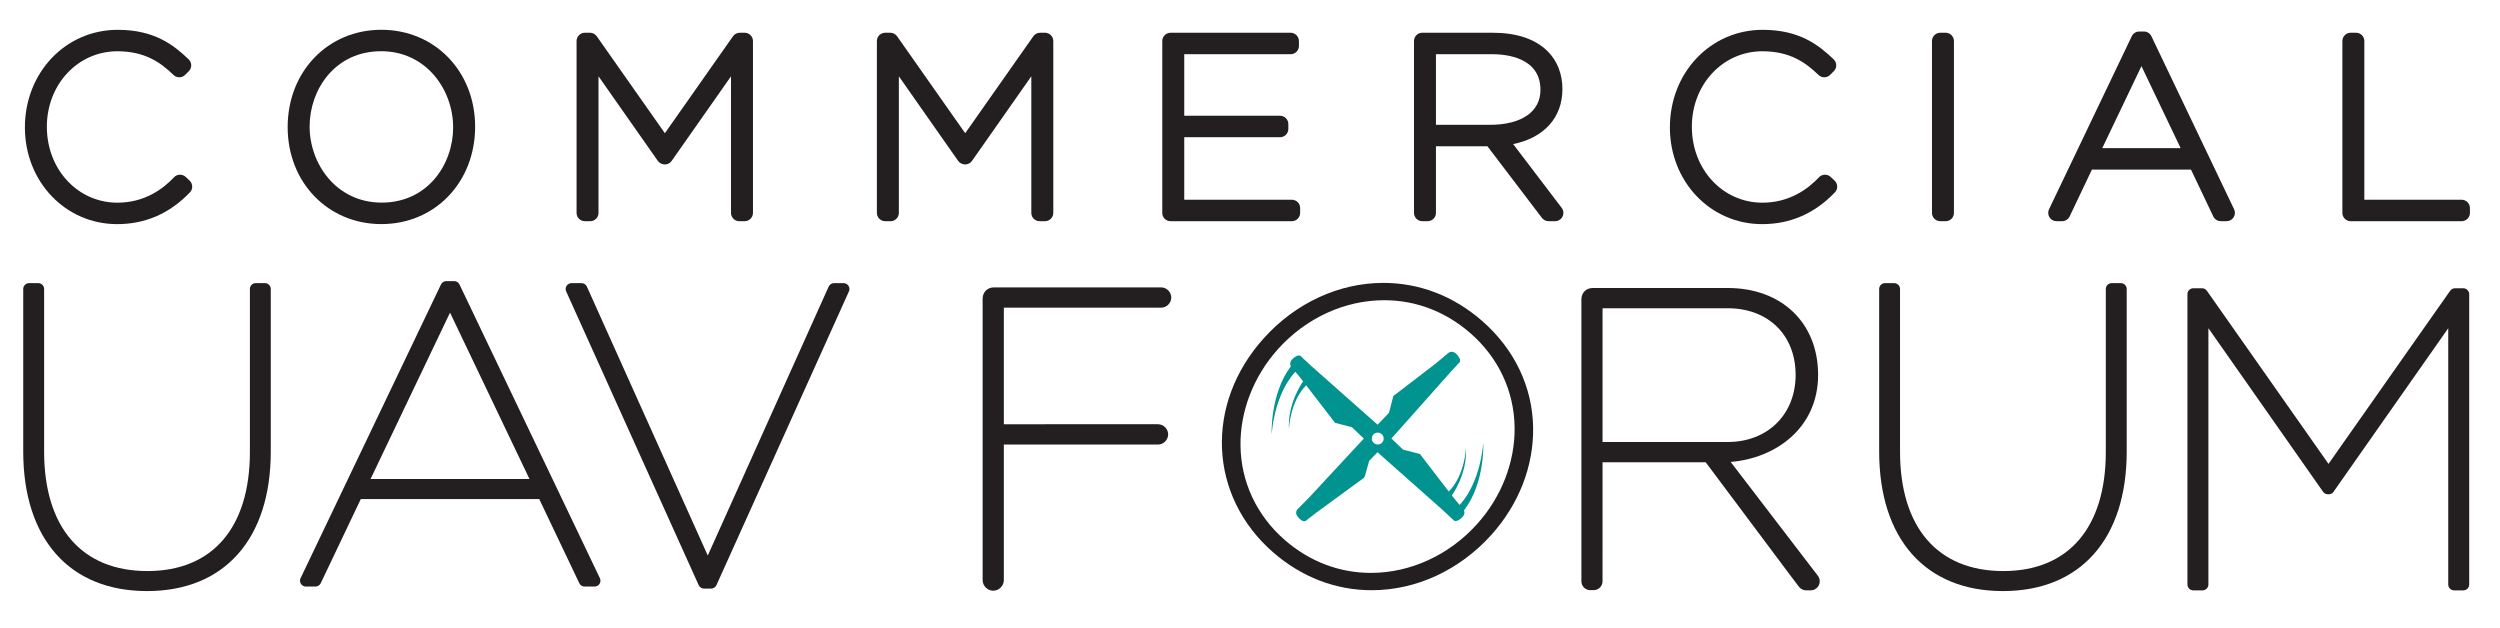
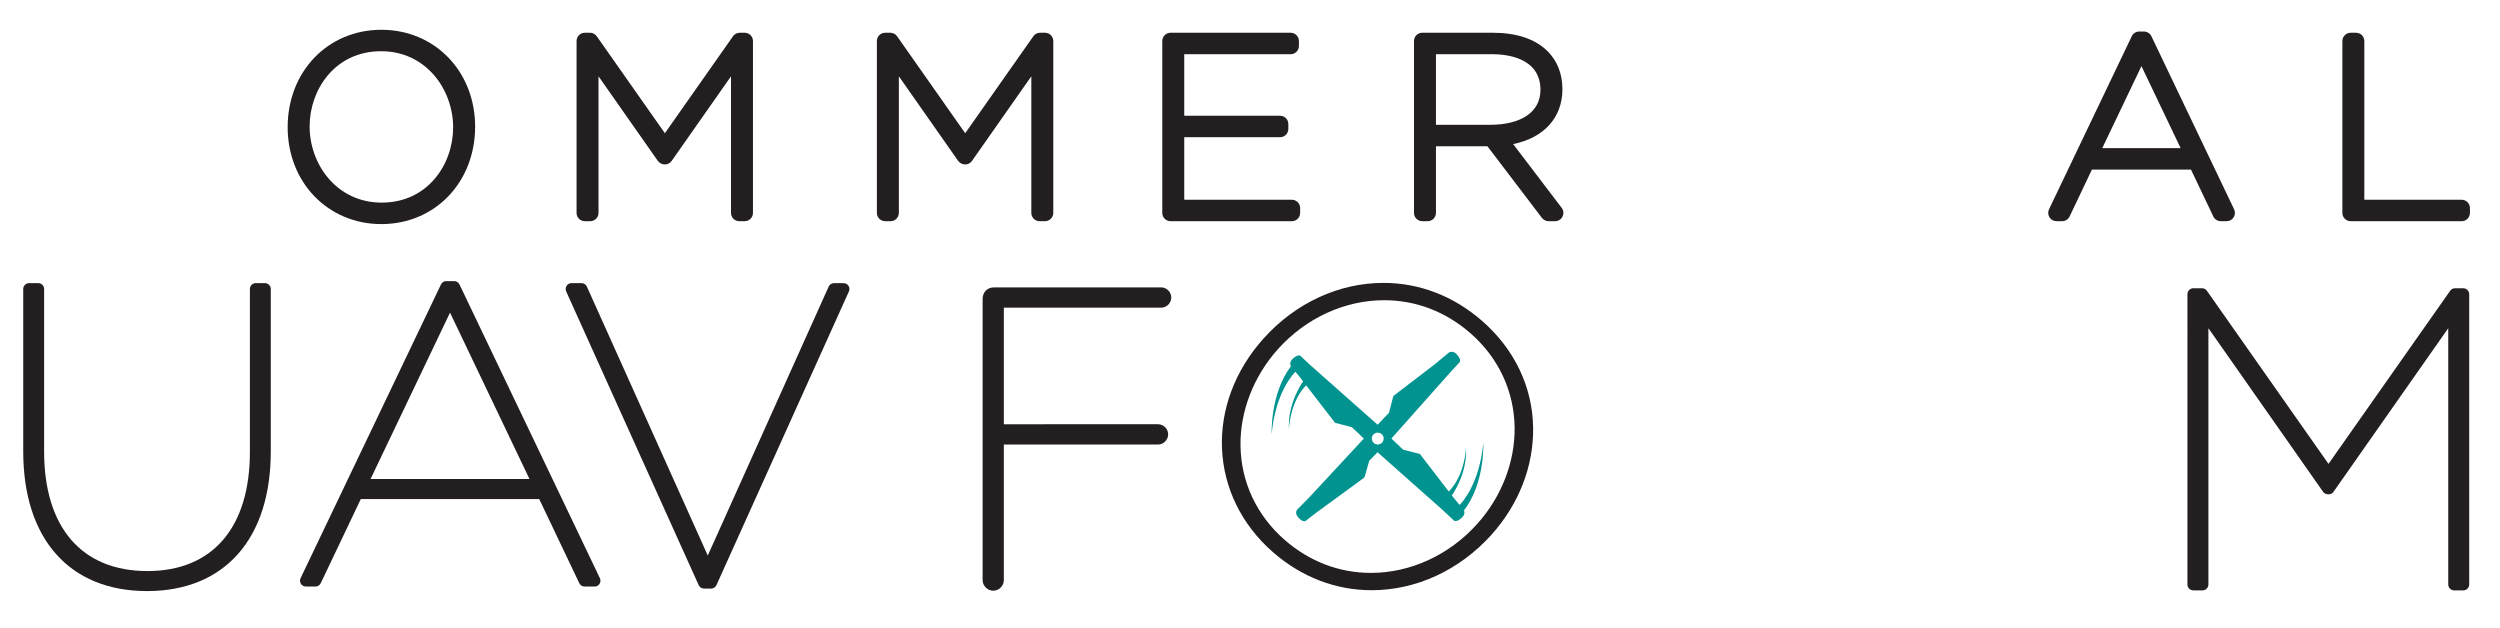
<svg xmlns="http://www.w3.org/2000/svg" xmlns:ns1="http://sodipodi.sourceforge.net/DTD/sodipodi-0.dtd" xmlns:ns2="http://www.inkscape.org/namespaces/inkscape" id="svg1" width="223.875" height="56.219" viewBox="0 0 223.875 56.219" ns1:docname="4ca0c9e4-f8e3-4d65-9c75-e54ca3783436.ai">
  <defs id="defs1">
    <clipPath clipPathUnits="userSpaceOnUse" id="clipPath2">
      <path d="M 0,42.165 H 167.906 V 0 H 0 Z" transform="translate(-7.869,-27.111)" id="path2" />
    </clipPath>
    <clipPath clipPathUnits="userSpaceOnUse" id="clipPath4">
      <path d="M 0,42.165 H 167.906 V 0 H 0 Z" transform="translate(-157.876,-27.309)" id="path4" />
    </clipPath>
    <clipPath clipPathUnits="userSpaceOnUse" id="clipPath6">
      <path d="M 0,42.165 H 167.906 V 0 H 0 Z" transform="translate(-25.599,-38.724)" id="path6" />
    </clipPath>
    <clipPath clipPathUnits="userSpaceOnUse" id="clipPath8">
      <path d="M 0,42.165 H 167.906 V 0 H 0 Z" transform="translate(-49.652,-27.309)" id="path8" />
    </clipPath>
    <clipPath clipPathUnits="userSpaceOnUse" id="clipPath10">
      <path d="M 0,42.165 H 167.906 V 0 H 0 Z" transform="translate(-69.822,-27.309)" id="path10" />
    </clipPath>
    <clipPath clipPathUnits="userSpaceOnUse" id="clipPath12">
      <path d="M 0,42.165 H 167.906 V 0 H 0 Z" transform="translate(-78.618,-27.309)" id="path12" />
    </clipPath>
    <clipPath clipPathUnits="userSpaceOnUse" id="clipPath14">
      <path d="M 0,42.165 H 167.906 V 0 H 0 Z" transform="translate(-100.059,-33.782)" id="path14" />
    </clipPath>
    <clipPath clipPathUnits="userSpaceOnUse" id="clipPath16">
-       <path d="M 0,42.165 H 167.906 V 0 H 0 Z" transform="translate(-118.351,-27.111)" id="path16" />
-     </clipPath>
+       </clipPath>
    <clipPath clipPathUnits="userSpaceOnUse" id="clipPath18">
-       <path d="M 0,42.165 H 167.906 V 0 H 0 Z" transform="translate(-130.313,-27.309)" id="path18" />
-     </clipPath>
+       </clipPath>
    <clipPath clipPathUnits="userSpaceOnUse" id="clipPath20">
      <path d="M 0,42.165 H 167.906 V 0 H 0 Z" transform="translate(-146.457,-32.215)" id="path20" />
    </clipPath>
    <clipPath clipPathUnits="userSpaceOnUse" id="clipPath22">
      <path d="M 0,42.165 H 167.906 V 0 H 0 Z" transform="translate(-17.792,-23.149)" id="path22" />
    </clipPath>
    <clipPath clipPathUnits="userSpaceOnUse" id="clipPath24">
      <path d="M 0,42.165 H 167.906 V 0 H 0 Z" transform="translate(-35.561,-9.993)" id="path24" />
    </clipPath>
    <clipPath clipPathUnits="userSpaceOnUse" id="clipPath26">
      <path d="M 0,42.165 H 167.906 V 0 H 0 Z" transform="translate(-56.988,-22.969)" id="path26" />
    </clipPath>
    <clipPath clipPathUnits="userSpaceOnUse" id="clipPath28">
      <path d="M 0,42.165 H 167.906 V 0 H 0 Z" transform="translate(-77.982,-21.499)" id="path28" />
    </clipPath>
    <clipPath clipPathUnits="userSpaceOnUse" id="clipPath30">
-       <path d="M 0,42.165 H 167.906 V 0 H 0 Z" transform="translate(-142.44,-23.149)" id="path30" />
-     </clipPath>
+       </clipPath>
    <clipPath clipPathUnits="userSpaceOnUse" id="clipPath32">
      <path d="M 0,42.165 H 167.906 V 0 H 0 Z" transform="translate(-99.196,-6.958)" id="path32" />
    </clipPath>
    <clipPath clipPathUnits="userSpaceOnUse" id="clipPath34">
      <path d="M 0,42.165 H 167.906 V 0 H 0 Z" transform="translate(-92.533,-12.312)" id="path34" />
    </clipPath>
    <clipPath clipPathUnits="userSpaceOnUse" id="clipPath36">
-       <path d="M 0,42.165 H 167.906 V 0 H 0 Z" transform="translate(-120.598,-16.985)" id="path36" />
-     </clipPath>
+       </clipPath>
    <clipPath clipPathUnits="userSpaceOnUse" id="clipPath38">
      <path d="M 0,42.165 H 167.906 V 0 H 0 Z" transform="translate(-164.827,-2.513)" id="path38" />
    </clipPath>
  </defs>
  <g id="layer-MC0" ns2:groupmode="layer" ns2:label="Layer 1">
-     <path id="path1" d="m 0,0 c -3.474,0 -6.198,2.852 -6.198,6.495 0,3.693 2.736,6.559 6.232,6.559 2.482,0 3.764,-1.024 4.769,-1.983 0.109,-0.105 0.171,-0.247 0.173,-0.396 0.001,-0.15 -0.057,-0.295 -0.162,-0.4 L 4.567,10.028 C 4.459,9.919 4.316,9.864 4.174,9.864 c -0.14,0 -0.279,0.052 -0.385,0.155 -0.859,0.828 -1.911,1.594 -3.773,1.594 -2.657,0 -4.739,-2.227 -4.739,-5.07 0,-2.875 2.082,-5.102 4.739,-5.102 1.829,0 3.074,0.928 3.801,1.704 0.1,0.109 0.24,0.173 0.387,0.176 h 0.018 c 0.141,0 0.277,-0.053 0.382,-0.149 L 4.867,2.925 C 4.976,2.822 5.038,2.681 5.041,2.534 5.047,2.385 4.992,2.243 4.889,2.136 3.538,0.718 1.894,0 0,0" style="fill:#231f20;fill-opacity:1;fill-rule:nonzero;stroke:none" transform="matrix(1.333,0,0,-1.333,10.492,20.071)" clip-path="url(#clipPath2)" />
    <path id="path3" d="m 0,0 c -0.307,0 -0.556,0.249 -0.556,0.556 v 11.547 c 0,0.306 0.249,0.557 0.556,0.557 h 0.363 c 0.307,0 0.556,-0.251 0.556,-0.557 V 1.441 h 6.537 c 0.308,0 0.557,-0.249 0.557,-0.554 V 0.556 C 8.013,0.249 7.764,0 7.456,0 Z" style="fill:#231f20;fill-opacity:1;fill-rule:nonzero;stroke:none" transform="matrix(1.333,0,0,-1.333,210.501,19.808)" clip-path="url(#clipPath4)" />
    <path id="path5" d="m 0,0 c -3.12,0 -4.805,-2.603 -4.805,-5.052 0,-2.534 1.809,-5.118 4.839,-5.118 3.118,0 4.803,2.602 4.803,5.052 C 4.837,-2.586 3.028,0 0,0 m 0.016,-11.613 c -3.59,0 -6.296,2.799 -6.296,6.511 0,3.746 2.706,6.543 6.296,6.543 3.59,0 6.298,-2.797 6.298,-6.509 0,-3.746 -2.708,-6.545 -6.298,-6.545" style="fill:#231f20;fill-opacity:1;fill-rule:nonzero;stroke:none" transform="matrix(1.333,0,0,-1.333,34.131,4.587)" clip-path="url(#clipPath6)" />
    <path id="path7" d="M 0,0 C -0.307,0 -0.556,0.249 -0.556,0.556 V 9.733 L -4.544,4.048 C -4.647,3.899 -4.818,3.812 -4.999,3.812 c -0.179,0 -0.366,0.087 -0.471,0.236 L -9.457,9.733 V 0.556 C -9.457,0.249 -9.706,0 -10.014,0 h -0.362 c -0.308,0 -0.556,0.249 -0.556,0.556 v 11.547 c 0,0.306 0.248,0.557 0.556,0.557 h 0.346 c 0.182,0 0.35,-0.089 0.455,-0.237 l 4.576,-6.513 4.576,6.513 c 0.105,0.148 0.274,0.237 0.457,0.237 h 0.329 c 0.307,0 0.556,-0.251 0.556,-0.557 V 0.556 C 0.919,0.249 0.67,0 0.363,0 Z" style="fill:#231f20;fill-opacity:1;fill-rule:nonzero;stroke:none" transform="matrix(1.333,0,0,-1.333,66.203,19.808)" clip-path="url(#clipPath8)" />
    <path id="path9" d="M 0,0 C -0.307,0 -0.556,0.249 -0.556,0.556 V 9.733 L -4.543,4.048 C -4.646,3.899 -4.817,3.812 -4.998,3.812 c -0.18,0 -0.366,0.087 -0.471,0.236 L -9.455,9.733 V 0.556 C -9.455,0.249 -9.705,0 -10.011,0 h -0.364 c -0.307,0 -0.556,0.249 -0.556,0.556 v 11.547 c 0,0.306 0.249,0.557 0.556,0.557 h 0.347 c 0.181,0 0.351,-0.089 0.454,-0.237 l 4.576,-6.513 4.577,6.513 c 0.103,0.148 0.274,0.237 0.455,0.237 h 0.33 c 0.306,0 0.556,-0.251 0.556,-0.557 V 0.556 C 0.92,0.249 0.67,0 0.364,0 Z" style="fill:#231f20;fill-opacity:1;fill-rule:nonzero;stroke:none" transform="matrix(1.333,0,0,-1.333,93.096,19.808)" clip-path="url(#clipPath10)" />
    <path id="path11" d="m 0,0 c -0.307,0 -0.556,0.249 -0.556,0.556 v 11.547 c 0,0.306 0.249,0.557 0.556,0.557 h 8.068 c 0.305,0 0.556,-0.251 0.556,-0.557 v -0.33 c 0,-0.308 -0.251,-0.555 -0.556,-0.555 H 0.92 V 7.083 h 6.437 c 0.307,0 0.556,-0.249 0.556,-0.556 V 6.198 C 7.913,5.891 7.664,5.642 7.357,5.642 H 0.92 V 1.441 h 7.229 c 0.306,0 0.557,-0.249 0.557,-0.554 V 0.556 C 8.706,0.249 8.455,0 8.149,0 Z" style="fill:#231f20;fill-opacity:1;fill-rule:nonzero;stroke:none" transform="matrix(1.333,0,0,-1.333,104.823,19.808)" clip-path="url(#clipPath12)" />
    <path id="path13" d="m 0,0 c 2.131,0 3.403,0.878 3.403,2.347 0,2.167 -2.276,2.398 -3.256,2.398 H -3.618 V 0 Z m 3.943,-6.474 c -0.174,0 -0.337,0.082 -0.442,0.221 l -3.661,4.812 h -3.458 v -4.477 c 0,-0.307 -0.249,-0.556 -0.556,-0.556 h -0.363 c -0.307,0 -0.556,0.249 -0.556,0.556 V 5.63 c 0,0.307 0.249,0.556 0.556,0.556 H 0.181 C 1.811,6.186 3.058,5.765 3.89,4.935 4.537,4.288 4.878,3.41 4.878,2.397 4.878,0.476 3.634,-0.873 1.569,-1.295 L 4.83,-5.58 C 4.958,-5.749 4.979,-5.974 4.885,-6.165 4.793,-6.353 4.599,-6.474 4.387,-6.474 Z" style="fill:#231f20;fill-opacity:1;fill-rule:nonzero;stroke:none" transform="matrix(1.333,0,0,-1.333,133.412,11.177)" clip-path="url(#clipPath14)" />
    <path id="path15" d="m 0,0 c -3.474,0 -6.198,2.852 -6.198,6.495 0,3.693 2.736,6.559 6.232,6.559 2.48,0 3.764,-1.024 4.771,-1.983 C 4.913,10.966 4.974,10.824 4.977,10.673 4.979,10.524 4.919,10.38 4.814,10.275 L 4.565,10.026 C 4.457,9.919 4.316,9.864 4.172,9.864 c -0.138,0 -0.277,0.052 -0.385,0.157 -0.857,0.826 -1.909,1.592 -3.771,1.592 -2.657,0 -4.739,-2.227 -4.739,-5.07 0,-2.875 2.082,-5.102 4.739,-5.102 1.827,0 3.074,0.928 3.799,1.704 0.102,0.109 0.24,0.171 0.388,0.176 h 0.019 c 0.141,0 0.277,-0.053 0.379,-0.149 L 4.865,2.925 C 4.976,2.824 5.038,2.683 5.041,2.536 5.047,2.386 4.992,2.243 4.889,2.136 3.538,0.718 1.893,0 0,0" style="fill:#231f20;fill-opacity:1;fill-rule:nonzero;stroke:none" transform="matrix(1.333,0,0,-1.333,157.801,20.071)" clip-path="url(#clipPath16)" />
    <path id="path17" d="m 0,0 c -0.307,0 -0.556,0.249 -0.556,0.556 v 11.547 c 0,0.306 0.249,0.557 0.556,0.557 h 0.363 c 0.307,0 0.556,-0.251 0.556,-0.557 V 0.556 C 0.919,0.249 0.67,0 0.363,0 Z" style="fill:#231f20;fill-opacity:1;fill-rule:nonzero;stroke:none" transform="matrix(1.333,0,0,-1.333,173.75,19.808)" clip-path="url(#clipPath18)" />
    <path id="path19" d="M 0,0 -2.632,5.51 -5.265,0 Z m 2.696,-4.906 c -0.214,0 -0.409,0.122 -0.501,0.316 l -1.5,3.149 H -5.96 L -7.458,-4.59 C -7.551,-4.784 -7.746,-4.906 -7.959,-4.906 H -8.34 c -0.192,0 -0.369,0.097 -0.471,0.259 -0.101,0.162 -0.113,0.364 -0.032,0.537 l 5.561,11.63 c 0.092,0.192 0.288,0.315 0.501,0.315 h 0.314 c 0.214,0 0.409,-0.123 0.502,-0.315 L 3.593,-4.11 C 3.675,-4.283 3.664,-4.485 3.561,-4.647 3.46,-4.809 3.282,-4.906 3.09,-4.906 Z" style="fill:#231f20;fill-opacity:1;fill-rule:nonzero;stroke:none" transform="matrix(1.333,0,0,-1.333,195.276,13.266)" clip-path="url(#clipPath20)" />
    <path id="path21" d="m 0,0 h -0.616 c -0.217,0 -0.393,-0.177 -0.393,-0.394 v -10.944 c 0,-5.087 -2.51,-8.005 -6.884,-8.005 -4.411,0 -6.94,2.928 -6.94,8.032 v 10.917 c 0,0.217 -0.177,0.394 -0.394,0.394 h -0.616 c -0.217,0 -0.393,-0.177 -0.393,-0.394 v -10.917 c 0,-5.872 3.109,-9.377 8.315,-9.377 5.207,0 8.315,3.505 8.315,9.377 V -0.394 C 0.394,-0.177 0.217,0 0,0" style="fill:#231f20;fill-opacity:1;fill-rule:nonzero;stroke:none" transform="matrix(1.333,0,0,-1.333,23.723,25.354)" clip-path="url(#clipPath22)" />
    <path id="path23" d="m 0,0 h -10.676 l 5.338,11.177 z m 4.73,-6.663 -9.433,19.734 v 10e-4 c -0.067,0.137 -0.203,0.223 -0.355,0.223 H -5.59 c -0.152,0 -0.288,-0.086 -0.355,-0.224 l -9.432,-19.733 c -0.059,-0.122 -0.051,-0.263 0.022,-0.38 0.071,-0.113 0.198,-0.183 0.332,-0.183 h 0.644 c 0.151,0 0.291,0.088 0.356,0.225 l 2.691,5.653 H 0.655 L 3.347,-7 C 3.413,-7.139 3.55,-7.225 3.704,-7.225 h 0.671 c 0.135,0 0.259,0.068 0.333,0.183 0.071,0.116 0.08,0.257 0.022,0.379" style="fill:#231f20;fill-opacity:1;fill-rule:nonzero;stroke:none" transform="matrix(1.333,0,0,-1.333,47.415,42.895)" clip-path="url(#clipPath24)" />
    <path id="path25" d="m 0,0 c -0.073,0.112 -0.196,0.179 -0.331,0.179 h -0.643 c -0.155,0 -0.296,-0.091 -0.359,-0.232 l -8.122,-18.067 -8.122,18.067 c -0.063,0.141 -0.204,0.232 -0.36,0.232 h -0.671 c -0.135,0 -0.259,-0.067 -0.33,-0.179 -0.073,-0.112 -0.084,-0.252 -0.03,-0.375 l 8.903,-19.735 c 0.063,-0.14 0.204,-0.231 0.358,-0.231 h 0.475 c 0.154,0 0.295,0.091 0.359,0.231 L 0.028,-0.376 C 0.084,-0.253 0.073,-0.113 0,0" style="fill:#231f20;fill-opacity:1;fill-rule:nonzero;stroke:none" transform="matrix(1.333,0,0,-1.333,75.984,25.594)" clip-path="url(#clipPath26)" />
    <path id="path27" d="M 0,0 C 0.37,0 0.683,0.312 0.683,0.683 0.683,1.053 0.37,1.365 0,1.365 h -11.217 c -0.454,0 -0.772,-0.317 -0.772,-0.772 v -18.894 c 0,-0.386 0.326,-0.712 0.713,-0.712 0.385,0 0.712,0.326 0.712,0.712 v 9.107 h 10.356 c 0.37,0 0.683,0.313 0.683,0.683 0,0.37 -0.313,0.682 -0.683,0.682 H -10.564 V 0 Z" style="fill:#231f20;fill-opacity:1;fill-rule:nonzero;stroke:none" transform="matrix(1.333,0,0,-1.333,103.976,27.554)" clip-path="url(#clipPath28)" />
    <path id="path29" d="m 0,0 h -0.616 c -0.217,0 -0.393,-0.177 -0.393,-0.394 v -10.944 c 0,-5.087 -2.509,-8.005 -6.884,-8.005 -4.411,0 -6.94,2.928 -6.94,8.032 v 10.917 c 0,0.217 -0.177,0.394 -0.394,0.394 h -0.616 c -0.217,0 -0.392,-0.177 -0.392,-0.394 v -10.917 c 0,-5.872 3.108,-9.377 8.314,-9.377 5.207,0 8.316,3.505 8.316,9.377 V -0.394 C 0.395,-0.177 0.218,0 0,0" style="fill:#231f20;fill-opacity:1;fill-rule:nonzero;stroke:none" transform="matrix(1.333,0,0,-1.333,189.92,25.354)" clip-path="url(#clipPath30)" />
    <path id="path31" d="m 0,0 c -1.875,-2.079 -4.472,-3.271 -7.127,-3.271 -2.122,0 -4.121,0.764 -5.781,2.207 -1.888,1.645 -2.946,3.896 -2.977,6.343 -0.03,2.314 0.879,4.666 2.529,6.497 1.875,2.079 4.472,3.271 7.127,3.271 2.123,0 4.123,-0.764 5.781,-2.208 C 1.441,11.195 2.498,8.943 2.529,6.497 2.559,4.184 1.652,1.831 0,0 m 0.337,13.665 c -1.912,1.666 -4.203,2.546 -6.622,2.546 -2.977,0 -5.89,-1.338 -8.029,-3.711 -3.989,-4.422 -3.721,-10.608 0.623,-14.391 1.911,-1.664 4.201,-2.544 6.62,-2.544 2.978,0 5.89,1.337 8.031,3.711 C 2.811,1.33 3.811,3.891 3.773,6.487 3.735,9.221 2.514,11.77 0.337,13.665" style="fill:#231f20;fill-opacity:1;fill-rule:nonzero;stroke:none" transform="matrix(1.333,0,0,-1.333,132.262,46.942)" clip-path="url(#clipPath32)" />
    <path id="path33" d="m 0,0 c -0.22,0 -0.399,0.178 -0.399,0.399 0,0.22 0.179,0.398 0.399,0.398 0.22,0 0.399,-0.178 0.399,-0.398 C 0.399,0.178 0.22,0 0,0 M 7.092,0.107 C 6.83,-2.648 5.672,-3.888 5.499,-4.06 l -0.435,0.522 -0.088,0.114 c 0.048,0.067 1.047,1.459 0.955,3.213 0,0 -0.069,-1.857 -1.159,-2.948 L 2.832,-0.637 1.704,-0.347 0.918,0.4 4.937,4.919 5.46,5.482 C 5.68,5.651 5.35,6.005 5.35,6.005 5.048,6.381 4.772,6.171 4.772,6.171 L 3.919,5.46 3.92,5.459 1.047,3.256 0.756,2.129 -0.008,1.328 -4.503,5.307 -5.148,5.909 C -5.313,6.126 -5.66,5.802 -5.66,5.802 -5.968,5.553 -5.873,5.323 -5.834,5.256 -7.237,3.402 -7.127,0.707 -7.127,0.707 c 0.264,2.798 1.453,4.036 1.598,4.176 L -5.261,4.561 -5.014,4.239 C -5.062,4.172 -6.06,2.78 -5.967,1.026 c 0,0 0.067,1.857 1.157,2.949 L -2.868,1.454 -1.74,1.165 -0.937,0.402 -0.94,0.399 -0.936,0.395 -4.643,-3.597 -5.407,-4.367 c 0,0 -0.228,-0.252 0.112,-0.579 0,0 0.316,-0.353 0.5,-0.152 l 0.629,0.491 3.243,2.369 0.057,0.107 0.294,1.036 0.554,0.572 0.006,-0.006 0.003,0.004 4.342,-3.85 v -0.001 l 0.744,-0.692 c 0.169,-0.22 0.523,0.109 0.523,0.109 0.282,0.227 0.235,0.438 0.193,0.53 1.427,1.853 1.299,4.536 1.299,4.536" style="fill:#00938f;fill-opacity:1;fill-rule:nonzero;stroke:none" transform="matrix(1.333,0,0,-1.333,123.377,39.804)" clip-path="url(#clipPath34)" />
    <path id="path35" d="m 0,0 c 0,-2.653 -1.877,-4.507 -4.565,-4.507 h -8.405 v 8.985 h 8.405 C -1.835,4.478 0,2.678 0,0 m 1.496,-13.495 -5.86,7.649 c 2.991,0.239 5.875,2.255 5.875,5.846 0,3.493 -2.442,5.839 -6.076,5.839 h -9.056 c -0.453,0 -0.77,-0.316 -0.77,-0.77 v -18.936 c 0,-0.327 0.267,-0.592 0.594,-0.592 h 0.233 c 0.327,0 0.593,0.265 0.593,0.592 l 10e-4,7.998 h 6.929 l 5.565,-7.439 0.7,-0.925 c 0.115,-0.151 0.297,-0.241 0.486,-0.241 h 0.3 c 0.23,0 0.445,0.134 0.547,0.339 0.103,0.21 0.08,0.455 -0.061,0.64" style="fill:#231f20;fill-opacity:1;fill-rule:nonzero;stroke:none" transform="matrix(1.333,0,0,-1.333,160.797,33.573)" clip-path="url(#clipPath36)" />
    <path id="path37" d="m 0,0 h 0.616 c 0.219,0 0.396,0.178 0.396,0.398 v 19.501 c 0,0.216 -0.181,0.398 -0.396,0.398 H 0.058 c -0.129,0 -0.251,-0.063 -0.326,-0.169 L -8.441,8.498 -8.46,8.526 -16.611,20.128 c -0.074,0.106 -0.196,0.169 -0.325,0.169 h -0.585 c -0.218,0 -0.397,-0.178 -0.397,-0.398 V 0.398 c 0,-0.22 0.179,-0.398 0.397,-0.398 h 0.614 c 0.22,0 0.398,0.178 0.398,0.398 v 17.213 l 0.044,-0.061 7.672,-10.945 c 0.067,-0.094 0.2,-0.152 0.346,-0.152 h 0.003 c 0.141,10e-4 0.262,0.057 0.326,0.15 l 7.721,11.008 V 0.398 C -0.397,0.178 -0.219,0 0,0" style="fill:#231f20;fill-opacity:1;fill-rule:nonzero;stroke:none" transform="matrix(1.333,0,0,-1.333,219.769,52.869)" clip-path="url(#clipPath38)" />
  </g>
</svg>